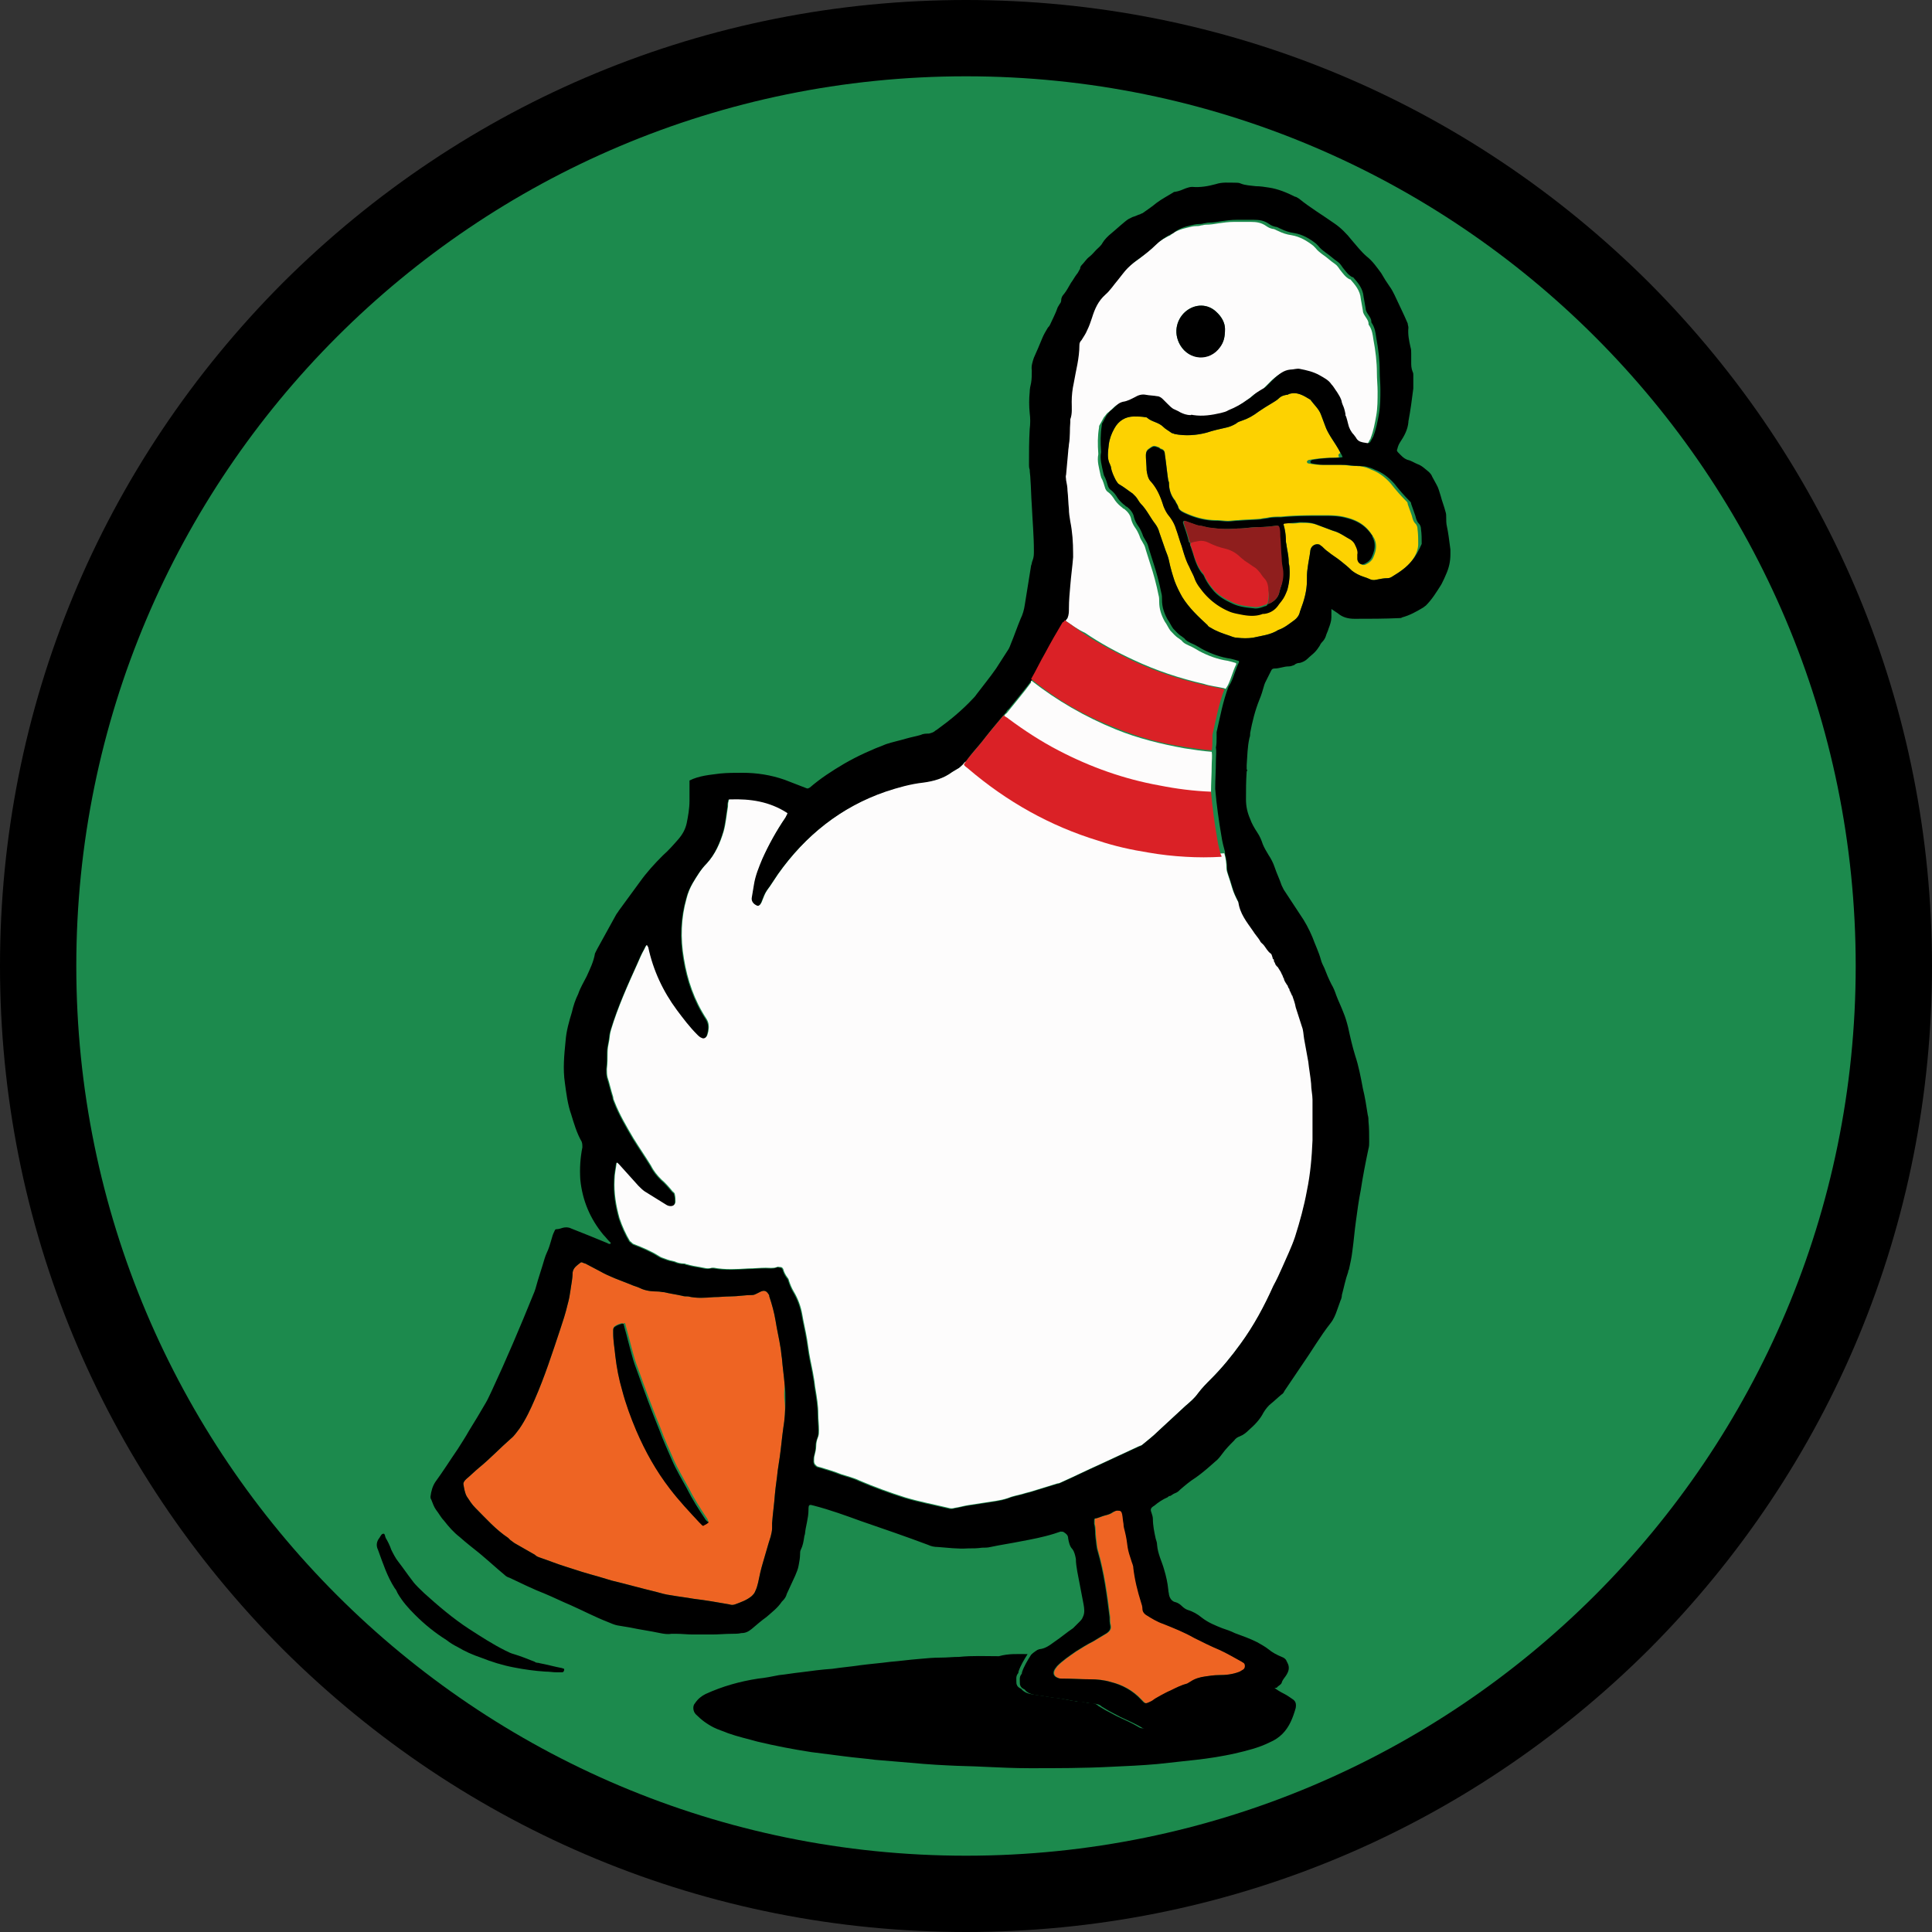
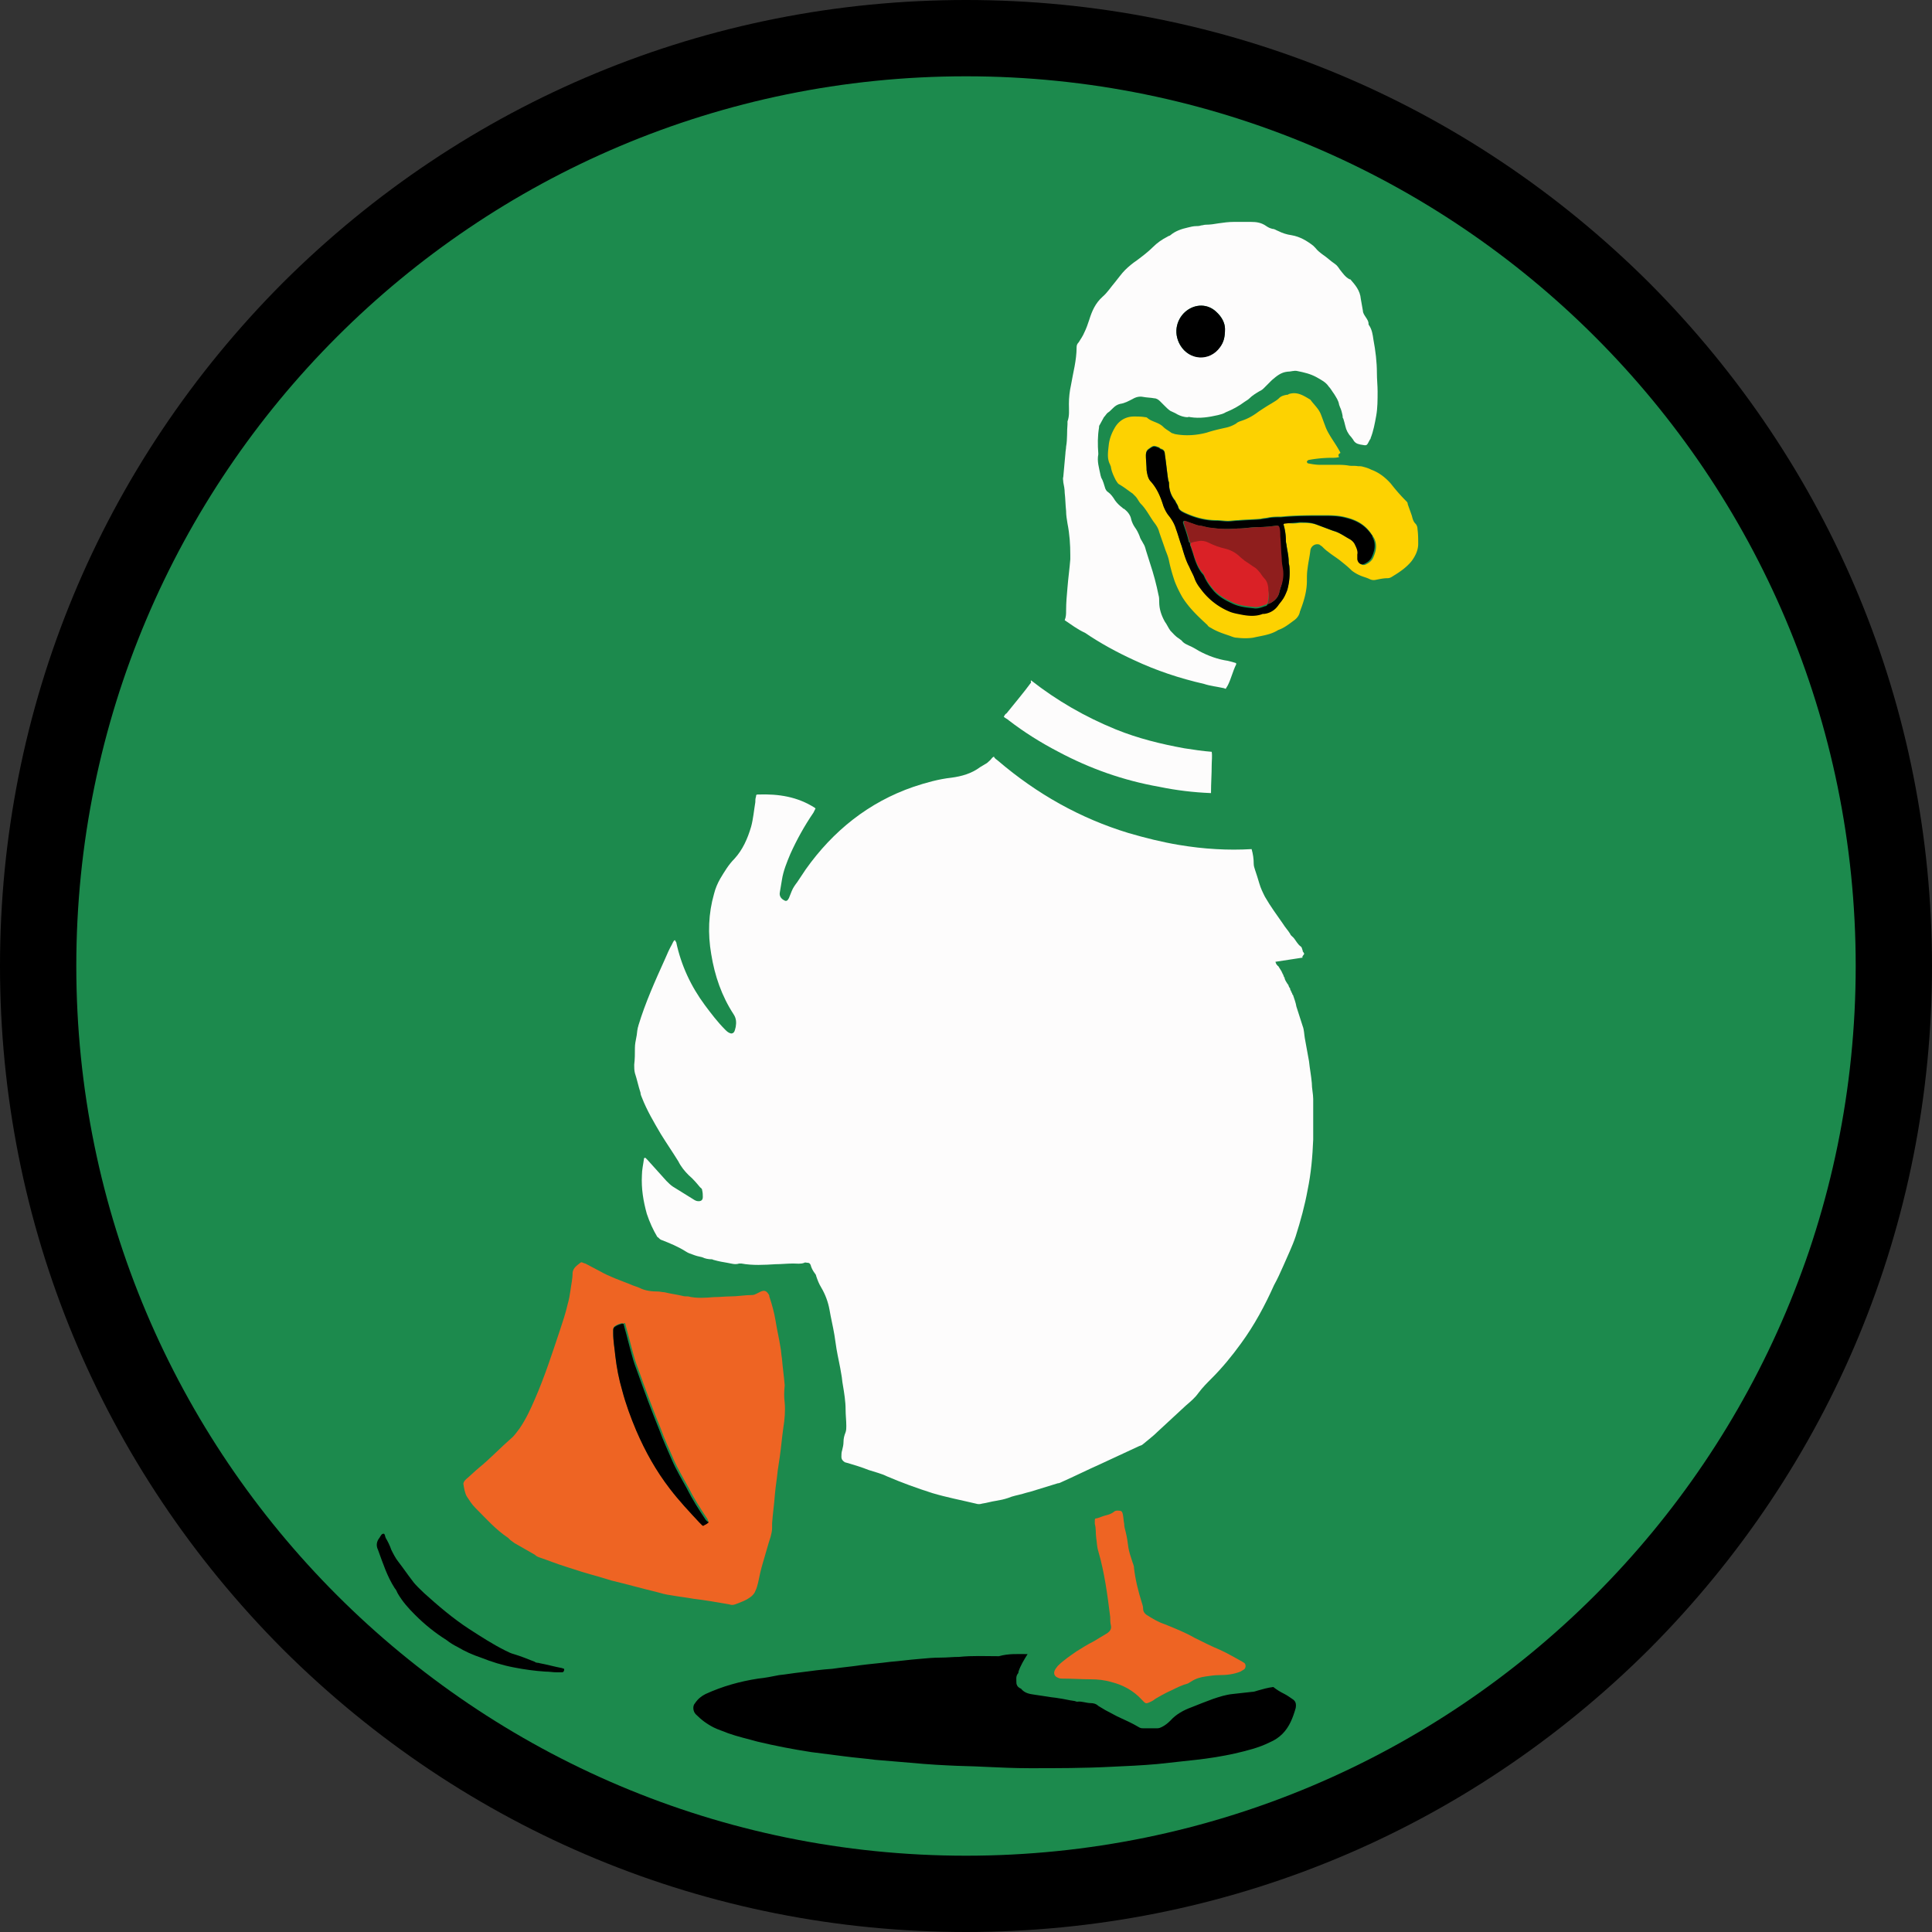
<svg xmlns="http://www.w3.org/2000/svg" data-bbox="0 0 276 276" viewBox="0 0 276 276" height="276" width="276" data-type="color">
  <rect x="0" y="0" width="276" height="276" fill="#333333" stroke="none" />
  <g>
    <path d="M265.1 138c0 70.195-56.905 127.1-127.1 127.1S10.9 208.195 10.9 138 67.805 10.9 138 10.9 265.1 67.805 265.1 138z" fill="#000000" data-color="1" />
    <path d="M138 276c-36.9 0-71.5-14.4-97.6-40.4C14.4 209.5 0 174.9 0 138s14.4-71.5 40.4-97.6C66.5 14.4 101.1 0 138 0s71.5 14.4 97.6 40.4c26 26.1 40.4 60.7 40.4 97.6s-14.4 71.5-40.4 97.6c-26.1 26-60.7 40.4-97.6 40.4zm0-254.2C73.9 21.8 21.8 73.9 21.8 138S73.9 254.2 138 254.2 254.2 202.1 254.2 138 202.1 21.8 138 21.8z" fill="#000000" data-color="1" />
    <path fill="#1c8a4d" d="M265.1 138c0 70.195-56.905 127.1-127.1 127.1S10.9 208.195 10.9 138 67.805 10.9 138 10.9 265.1 67.805 265.1 138z" data-color="2" />
    <path d="M191.3 65.3c-.4.1-.7.1-1 .1-1.1 0-2.2.1-3.3.3-.1 0-.2.1-.3.2 0 .2.1.3.2.3.5.1 1.1.2 1.6.2h2.3c.6 0 1.2 0 1.8.1.5.1.9 0 1.4.1.3 0 .5 0 .8.1.4.1.7.2 1.1.4 1.1.4 2 1.1 2.8 2 .7.9 1.4 1.7 2.2 2.5.1.1.2.2.2.4.2.6.4 1.1.6 1.7.1.4.2.8.5 1.1.2.2.3.5.3.8.1.7.1 1.4.1 2.1 0 .9-.4 1.7-.9 2.4-.7.9-1.7 1.6-2.7 2.2-.3.2-.5.3-.8.3-.5 0-1 .1-1.5.2-.4.1-.7.1-1.1-.1-.2-.1-.5-.2-.8-.3-.6-.2-1.2-.5-1.7-.9-.5-.5-1-.9-1.5-1.3-.6-.5-1.3-.9-1.9-1.4-.3-.2-.6-.5-.8-.7-.1-.1-.3-.2-.4-.3-.6-.2-1.2.2-1.3.8-.1.9-.3 1.7-.4 2.6-.1.6-.1 1.2-.1 1.8 0 1.4-.4 2.8-.9 4.1 0 .1-.1.2-.1.3-.1.5-.4.9-.8 1.2-.7.5-1.4 1.1-2.3 1.4-1.1.7-2.3.8-3.6 1.1-.7.1-1.5.1-2.3 0-.4 0-.8-.2-1.1-.3-.9-.3-1.8-.6-2.6-1.1-.2-.1-.4-.2-.5-.4-1.3-1.2-2.6-2.4-3.6-4-.4-.7-.8-1.5-1.1-2.3-.3-.9-.6-1.9-.8-2.9-.1-.5-.3-1-.5-1.5-.3-.9-.6-1.7-.9-2.6-.1-.4-.3-.8-.6-1.2-.7-.9-1.2-2-2-2.8-.3-.3-.5-.8-.8-1.1l-.4-.4c-.6-.4-1.2-.9-1.9-1.3-.2-.1-.3-.3-.5-.6-.3-.6-.6-1.2-.7-1.9 0-.1-.1-.2-.1-.3-.5-.9-.3-1.9-.2-2.9.1-.8.4-1.6.8-2.3.6-1.1 1.6-1.7 2.8-1.7.5 0 1.1 0 1.6.1.1 0 .2 0 .3.1.7.6 1.6.6 2.3 1.3.3.3.7.5 1.1.8.1.1.3.1.5.2 1.5.3 3.1.2 4.6-.2.9-.3 1.8-.5 2.7-.7.5-.1 1-.3 1.5-.6.2-.2.5-.3.8-.4.9-.3 1.6-.7 2.4-1.3.6-.4 1.2-.8 1.9-1.2.3-.2.7-.4 1-.7.3-.3.6-.4 1.1-.5.1 0 .2 0 .3-.1 1.2-.4 2.1.2 3.1.8.5.7 1.2 1.3 1.5 2.1.2.5.4 1.1.6 1.6.2.6.5 1.1.8 1.6.5.8 1 1.5 1.4 2.3-.4.2-.3.4-.2.6zm-5.6 9.4c1 0 1.7 0 2.5.3l2.4.9c.8.2 1.5.7 2.2 1.1.4.2.8.5 1 1 .2.4.4.9.3 1.3v.7c.1.6.6.9 1.1.6.4-.2.8-.5 1-1 .4-.9.6-1.9 0-2.9-.1-.1-.1-.2-.2-.3-.9-1.4-2.1-2.1-3.7-2.5-1.1-.3-2.2-.3-3.3-.3-2 0-4 0-6 .2-.6 0-1.1 0-1.7.1-.4.1-.8.1-1.2.2-1.1.1-2.1.1-3.2.2-.5 0-1 .1-1.5.1s-1.1-.1-1.6-.1c-1.6 0-3.1-.4-4.6-1.1-.4-.2-.8-.4-.9-.9-.1-.3-.3-.5-.4-.8-.6-.7-.9-1.6-.9-2.5 0-.1 0-.2-.1-.4-.2-1.3-.3-2.5-.5-3.8 0-.4-.2-.6-.5-.7-.1 0-.2-.1-.3-.2-.8-.3-.8-.3-1.5.2-.3.2-.4.5-.4.9 0 .7.1 1.4.1 2.1.1.6.2 1.2.6 1.6.9 1 1.4 2.2 1.8 3.5.2.5.4.9.7 1.3.5.6.9 1.3 1.1 2 .3.8.5 1.6.8 2.4.3 1 .6 2.1 1.1 3 .2.5.5 1 .7 1.5.2.6.5 1.1.9 1.6a9.7 9.7 0 0 0 4.2 3.3c.5.2 1.1.3 1.6.4 1 .2 2.1.3 3.1-.1h.2c.8-.1 1.5-.5 2-1.2.2-.3.4-.5.6-.8.3-.4.5-.9.7-1.4.3-1.1.4-2.2.3-3.3 0-.2-.1-.4-.1-.7 0-.8-.2-1.6-.3-2.3 0-.2-.1-.4-.1-.7 0-.7-.1-1.5-.3-2.2-.1-.2 0-.3.2-.3.8.1 1.5.1 2.1 0z" fill="#fdd201" data-color="3" />
    <path d="M112.1 200.4c.1 1.1 0 2.4-.2 3.6-.2 1.4-.3 2.7-.5 4.1-.1.7-.2 1.3-.3 2-.1 1.1-.3 2.2-.4 3.4-.1 1.4-.3 2.7-.4 4.1v.7c0 .4-.1.8-.2 1.2-.4 1.2-.7 2.4-1.1 3.7-.3 1-.5 1.9-.7 2.9-.1.4-.2.8-.4 1.2-.1.3-.3.5-.5.7-.7.6-1.6.9-2.4 1.2-.3.1-.5.1-.8 0-1.7-.3-3.4-.6-5.1-.8-1.1-.2-2.1-.3-3.2-.5-.8-.1-1.5-.3-2.2-.5-2.1-.5-4.2-1.1-6.3-1.6-.7-.2-1.3-.4-2-.6-1.5-.4-3.1-.9-4.6-1.4-1.3-.4-2.5-.9-3.7-1.3-.3-.1-.5-.2-.7-.4-.9-.5-1.9-1.1-2.8-1.6-.2-.1-.4-.3-.7-.5l-.3-.3c-1.8-1.2-3.2-2.8-4.7-4.3-.5-.5-.8-1-1.2-1.6-.3-.5-.4-1.2-.5-1.8 0-.3.2-.5.4-.7.6-.5 1.2-1.1 1.8-1.6 1.6-1.3 3-2.8 4.6-4.2.5-.4.8-.9 1.2-1.4.9-1.3 1.6-2.8 2.2-4.2 1.4-3.2 2.5-6.6 3.6-9.9.4-1.2.8-2.4 1.1-3.7.2-.7.3-1.3.4-2 .1-.8.3-1.6.3-2.5.1-.7.6-1 1.1-1.4.1-.1.2-.1.4 0s.4.1.5.2c.6.3 1.3.7 1.9 1 1.4.8 2.9 1.3 4.4 1.9.4.2.9.3 1.3.5.8.4 1.7.5 2.6.5.3 0 .6.1.9.1.8.2 1.6.3 2.5.5.3.1.6.1.9.1 1.2.3 2.5.2 3.7.1.8 0 1.6-.1 2.3-.1 1.1 0 2.1-.2 3.2-.2.2 0 .4-.1.6-.2l.6-.3c.5-.2.8-.1 1.1.4.1.1.1.2.1.3.4 1.2.7 2.3.9 3.5.2 1.3.5 2.5.7 3.8.1.5.1 1 .2 1.5.1 1.3.3 2.6.4 3.9-.1 1-.1 1.7 0 2.5zM88.9 189c-.4.1-.7.2-1 .4-.2.1-.3.3-.3.5v.5c0 1.1.2 2.1.3 3.2.2 1.7.5 3.3 1 5 .5 1.9 1.2 3.8 2 5.7 1.3 3 2.8 5.7 4.8 8.3 1.3 1.7 2.8 3.3 4.2 4.8l.4.4c.1.1.2.1.3 0 .2-.1.4-.2.5-.3.1 0 .1-.1.1-.2-.1-.1-.1-.3-.2-.4-1-1.5-1.9-2.9-2.7-4.5-.7-1.3-1.5-2.6-2.1-4-.6-1.4-1.3-2.9-1.8-4.3-1.1-2.7-2.1-5.4-3.1-8.2-.3-.8-.6-1.6-.8-2.4-.4-1.4-.7-2.7-1.1-4.1 0-.1-.1-.3-.1-.4-.3.1-.4.1-.4 0z" fill="#ee6423" data-color="4" />
    <path d="M159.7 215.8c.5 0 .6.1.7.5.1.5.1.9.2 1.4 0 .4.1.7.2 1.1.2.8.3 1.5.4 2.3.1.6.3 1.2.5 1.8.1.4.3.7.3 1.1.2 1.7.6 3.3 1.1 4.9.1.3.2.6.2.9 0 .4.2.7.5.9.8.5 1.6 1 2.5 1.3 1.5.6 3 1.2 4.4 2 1.2.6 2.4 1.2 3.6 1.7 1.1.5 2.1 1.1 3.2 1.7.1.1.2.1.3.2.2.2.2.7-.1.9-.2.1-.3.2-.5.3-1 .4-2 .5-3 .5-.7 0-1.3.1-2 .2s-1.4.3-2 .7c-.2.1-.3.2-.5.3-.8.2-1.6.6-2.4 1-.5.2-1 .5-1.4.7-.2.1-.5.3-.7.4-.2.1-.4.3-.6.4-1 .5-.9.4-1.5-.2-1.2-1.3-2.7-2.1-4.3-2.5-1-.3-2-.4-3-.4-1.3 0-2.6-.1-4-.1-.2 0-.4 0-.6-.1-.6-.2-.8-.7-.4-1.3.1-.1.2-.3.3-.4.8-.8 1.7-1.4 2.7-2.1.8-.5 1.6-1 2.4-1.4.7-.4 1.3-.8 2-1.2.4-.3.6-.6.5-1.1-.1-.4-.1-.8-.1-1.2-.4-3.2-.8-6.3-1.7-9.4-.2-.6-.2-1.3-.3-1.9-.1-.7 0-1.3-.2-2v-.4c0-.3 0-.4.3-.4.4-.1.8-.3 1.2-.4.4-.1.8-.2 1.2-.5.2-.2.4-.2.6-.2z" fill="#ee6423" data-color="4" />
-     <path d="M182.2 137.4c.1.2.1.4.3.5 0 .1 0 .1.1.1.2.3.3.5.5.8 0 .1.1.2.1.2 0 .1 0 .1.1.2 0 .1.1.2.1.3 0 .1 0 .1.1.1 0 .3.2.6.4.9 0 .1 0 .1.1.1.1.2.1.4.3.6 0 .1 0 .2.1.3 0 .1.1.2.1.2 0 .1 0 .1.1.2 0 .1 0 .2.1.2.2.6.4 1.1.5 1.7.3.9.6 1.9.9 2.8.2.5.2 1.1.3 1.7l.6 3.3c.1 1 .3 2 .4 3.1 0 .8.2 1.6.2 2.3v5.8c-.1 2.4-.3 4.8-.8 7.2-.4 2.2-1 4.4-1.7 6.6-.5 1.5-1.2 2.9-1.8 4.3-.4.9-.8 1.8-1.3 2.7-1.3 2.9-2.8 5.7-4.7 8.3-1.3 1.8-2.7 3.5-4.2 5-.7.7-1.3 1.3-1.9 2.1-.5.7-1.1 1.2-1.8 1.8-1.3 1.2-2.7 2.5-4 3.7-.7.7-1.4 1.2-2.1 1.8-.2.2-.4.2-.6.3-1.9.9-3.7 1.7-5.6 2.6-1.8.8-3.6 1.7-5.4 2.5-.2.1-.4.2-.6.2l-3.9 1.2c-.4.1-.8.2-1.1.3-.7.2-1.4.3-2.1.6-.6.2-1.1.3-1.7.4l-3.9.6c-.7.1-1.3.3-2 .4-.3.1-.6.1-.9 0-2.1-.5-4.2-.9-6.2-1.5-2.2-.7-4.4-1.5-6.5-2.4-.8-.4-1.7-.6-2.6-.9-1-.4-2-.7-3-1-.1 0-.3-.1-.4-.1-.3-.2-.5-.4-.5-.8 0-.3 0-.6.1-.9.1-.4.2-.8.2-1.2 0-.5.1-.9.3-1.4.1-.3.1-.6.1-.9 0-.8-.1-1.5-.1-2.3 0-1.2-.2-2.4-.4-3.6-.1-.5-.1-.9-.2-1.4-.2-1.3-.5-2.5-.7-3.7-.1-.6-.2-1.3-.3-2-.2-1.2-.5-2.4-.7-3.6-.2-1.1-.6-2.2-1.2-3.2-.3-.5-.5-1-.7-1.6 0-.1-.1-.3-.2-.4-.3-.4-.5-.8-.6-1.2-.1-.2-.2-.3-.4-.3s-.4-.1-.5 0c-.5.2-1.1.1-1.6.1-.8 0-1.7.1-2.5.1-1.6.1-3.3.2-4.9-.1h-.3c-.6.2-1.1 0-1.7-.1-.6-.1-1.2-.2-1.9-.4-.1 0-.2-.1-.3-.1-.5 0-1-.1-1.4-.3-.5-.1-.9-.2-1.4-.4-.3-.1-.6-.2-.9-.4-1.1-.7-2.3-1.2-3.6-1.7-.2-.1-.3-.3-.5-.4-.6-1-1.1-2.1-1.5-3.3-.5-1.8-.8-3.6-.7-5.5 0-.8.2-1.6.3-2.4 0-.1.2-.1.2-.1l.3.3 2.7 3c.3.3.6.6.9.8 1 .6 1.9 1.2 2.9 1.8.3.2.5.3.8.3.4 0 .6-.2.6-.6 0-.3 0-.6-.1-1 0-.2-.2-.3-.3-.4-.5-.6-1-1.2-1.6-1.7-.6-.6-1.1-1.2-1.5-2-.8-1.3-1.7-2.6-2.5-3.9-1-1.7-2-3.4-2.7-5.2-.1-.2-.2-.5-.2-.7-.3-.9-.5-1.9-.8-2.8-.1-.4-.1-.8-.1-1.2.1-.8.1-1.6.1-2.4 0-.5.1-1 .2-1.5.1-.4.1-.9.2-1.3 0-.1.1-.3.1-.4 1-3.3 2.4-6.4 3.8-9.5.3-.7.6-1.4 1-2.1.1-.2.2-.5.4-.6.1.1.1.2.2.3.7 3.3 2.1 6.3 4.1 9 .9 1.2 1.8 2.4 2.9 3.5.2.2.4.4.7.5.2.1.4 0 .5-.1.2-.2.2-.5.3-.8.1-.6.1-1.2-.3-1.8-1.7-2.6-2.7-5.5-3.2-8.6-.5-2.9-.4-5.8.4-8.6.2-.8.5-1.5.9-2.2.6-1 1.2-2 2-2.8 1.2-1.3 1.9-2.9 2.4-4.6.3-1.1.4-2.3.6-3.5 0-.3 0-.5.1-.8 0-.3.1-.3.3-.3 2.9-.1 5.6.3 8.1 1.9l.1.1-.3.6c-1.3 1.9-2.4 3.9-3.3 5.9-.5 1.2-1 2.4-1.2 3.7l-.3 1.8c-.1.5.2.9.6 1.1.3.2.5.1.7-.3.1-.3.3-.7.4-1 .2-.5.5-.9.8-1.3l1.2-1.8c3.9-5.5 9-9.6 15.4-11.8 1.8-.6 3.6-1.1 5.4-1.3 1.5-.2 2.9-.6 4.1-1.5.3-.2.7-.4 1-.6.2-.2.5-.4.7-.7.1-.1.2-.2.3-.2.1.3.4.4.6.6 5.5 4.7 11.7 8.2 18.6 10.3 2.4.7 4.8 1.3 7.2 1.7 1.8.3 3.5.5 5.3.6 1.7.1 3.4.1 5.1 0 .2.7.3 1.4.3 2.1 0 .3.1.6.2.9.2.6.4 1.2.6 1.9.2.7.5 1.3.8 1.9.8 1.4 1.7 2.6 2.6 3.9.3.5.7.9 1 1.4.1.3.4.4.6.7.3.4.5.8.9 1.1.2.1.2.4.3.6 0 .1 0 .2.1.2 0 .1.1.2.1.2v.1c-.3.4-.3.4-.2.5z" fill="#fdfcfc" data-color="5" />
+     <path d="M182.2 137.4c.1.2.1.4.3.5 0 .1 0 .1.1.1.2.3.3.5.5.8 0 .1.1.2.1.2 0 .1 0 .1.1.2 0 .1.1.2.1.3 0 .1 0 .1.1.1 0 .3.2.6.4.9 0 .1 0 .1.1.1.1.2.1.4.3.6 0 .1 0 .2.1.3 0 .1.1.2.1.2 0 .1 0 .1.1.2 0 .1 0 .2.1.2.2.6.4 1.1.5 1.7.3.9.6 1.9.9 2.8.2.5.2 1.1.3 1.7l.6 3.3c.1 1 .3 2 .4 3.1 0 .8.2 1.6.2 2.3v5.8c-.1 2.4-.3 4.8-.8 7.2-.4 2.2-1 4.4-1.7 6.6-.5 1.5-1.2 2.9-1.8 4.3-.4.9-.8 1.8-1.3 2.7-1.3 2.9-2.8 5.7-4.7 8.3-1.3 1.8-2.7 3.5-4.2 5-.7.7-1.3 1.3-1.9 2.1-.5.7-1.1 1.2-1.8 1.8-1.3 1.2-2.7 2.5-4 3.7-.7.7-1.4 1.2-2.1 1.8-.2.2-.4.2-.6.3-1.9.9-3.7 1.7-5.6 2.6-1.8.8-3.6 1.7-5.4 2.5-.2.1-.4.2-.6.2l-3.9 1.2c-.4.1-.8.2-1.1.3-.7.2-1.4.3-2.1.6-.6.2-1.1.3-1.7.4c-.7.1-1.3.3-2 .4-.3.1-.6.1-.9 0-2.1-.5-4.2-.9-6.2-1.5-2.2-.7-4.4-1.5-6.5-2.4-.8-.4-1.7-.6-2.6-.9-1-.4-2-.7-3-1-.1 0-.3-.1-.4-.1-.3-.2-.5-.4-.5-.8 0-.3 0-.6.1-.9.1-.4.2-.8.2-1.2 0-.5.1-.9.3-1.4.1-.3.1-.6.1-.9 0-.8-.1-1.5-.1-2.3 0-1.2-.2-2.4-.4-3.6-.1-.5-.1-.9-.2-1.4-.2-1.3-.5-2.5-.7-3.7-.1-.6-.2-1.3-.3-2-.2-1.2-.5-2.4-.7-3.6-.2-1.1-.6-2.2-1.2-3.2-.3-.5-.5-1-.7-1.6 0-.1-.1-.3-.2-.4-.3-.4-.5-.8-.6-1.2-.1-.2-.2-.3-.4-.3s-.4-.1-.5 0c-.5.2-1.1.1-1.6.1-.8 0-1.7.1-2.5.1-1.6.1-3.3.2-4.9-.1h-.3c-.6.2-1.1 0-1.7-.1-.6-.1-1.2-.2-1.9-.4-.1 0-.2-.1-.3-.1-.5 0-1-.1-1.4-.3-.5-.1-.9-.2-1.4-.4-.3-.1-.6-.2-.9-.4-1.1-.7-2.3-1.2-3.6-1.7-.2-.1-.3-.3-.5-.4-.6-1-1.1-2.1-1.5-3.3-.5-1.8-.8-3.6-.7-5.5 0-.8.2-1.6.3-2.4 0-.1.2-.1.2-.1l.3.3 2.7 3c.3.3.6.6.9.8 1 .6 1.9 1.2 2.9 1.8.3.2.5.3.8.3.4 0 .6-.2.6-.6 0-.3 0-.6-.1-1 0-.2-.2-.3-.3-.4-.5-.6-1-1.2-1.6-1.7-.6-.6-1.1-1.2-1.5-2-.8-1.3-1.7-2.6-2.5-3.9-1-1.7-2-3.4-2.7-5.2-.1-.2-.2-.5-.2-.7-.3-.9-.5-1.9-.8-2.8-.1-.4-.1-.8-.1-1.2.1-.8.1-1.6.1-2.4 0-.5.1-1 .2-1.5.1-.4.1-.9.2-1.3 0-.1.1-.3.1-.4 1-3.3 2.4-6.4 3.8-9.5.3-.7.6-1.4 1-2.1.1-.2.2-.5.4-.6.1.1.1.2.2.3.7 3.3 2.1 6.3 4.1 9 .9 1.2 1.8 2.4 2.9 3.5.2.2.4.4.7.5.2.1.4 0 .5-.1.2-.2.2-.5.3-.8.1-.6.1-1.2-.3-1.8-1.7-2.6-2.7-5.5-3.2-8.6-.5-2.9-.4-5.8.4-8.6.2-.8.5-1.5.9-2.2.6-1 1.2-2 2-2.8 1.2-1.3 1.9-2.9 2.4-4.6.3-1.1.4-2.3.6-3.5 0-.3 0-.5.1-.8 0-.3.1-.3.3-.3 2.9-.1 5.6.3 8.1 1.9l.1.1-.3.6c-1.3 1.9-2.4 3.9-3.3 5.9-.5 1.2-1 2.4-1.2 3.7l-.3 1.8c-.1.5.2.9.6 1.1.3.2.5.1.7-.3.1-.3.3-.7.4-1 .2-.5.5-.9.8-1.3l1.2-1.8c3.9-5.5 9-9.6 15.4-11.8 1.8-.6 3.6-1.1 5.4-1.3 1.5-.2 2.9-.6 4.1-1.5.3-.2.7-.4 1-.6.2-.2.5-.4.7-.7.1-.1.2-.2.3-.2.1.3.4.4.6.6 5.5 4.7 11.7 8.2 18.6 10.3 2.4.7 4.8 1.3 7.2 1.7 1.8.3 3.5.5 5.3.6 1.7.1 3.4.1 5.1 0 .2.7.3 1.4.3 2.1 0 .3.1.6.2.9.2.6.4 1.2.6 1.9.2.7.5 1.3.8 1.9.8 1.4 1.7 2.6 2.6 3.9.3.5.7.9 1 1.4.1.3.4.4.6.7.3.4.5.8.9 1.1.2.1.2.4.3.6 0 .1 0 .2.1.2 0 .1.1.2.1.2v.1c-.3.4-.3.4-.2.5z" fill="#fdfcfc" data-color="5" />
    <path d="M152.1 88.6c.2-.5.2-.9.2-1.4 0-1.1.1-2.2.2-3.3.1-1.3.3-2.7.4-4v-.6c0-1.5-.1-3-.4-4.5-.1-.6-.2-1.2-.2-1.8-.1-.9-.1-1.8-.2-2.6 0-.5-.1-1-.2-1.5 0-.3-.1-.5 0-.8l.3-3.3c0-.3.1-.7.1-1 .2-1.1.1-2.2.2-3.2v-.4c.3-.8.2-1.6.2-2.5 0-.9.1-1.8.3-2.7.3-1.8.8-3.5.8-5.4 0-.3.1-.5.3-.7.3-.5.6-.9.8-1.4.3-.6.5-1.2.7-1.8.4-1.3.9-2.4 1.9-3.3.7-.6 1.2-1.4 1.8-2.1.5-.6.9-1.2 1.4-1.7.5-.5 1.1-1 1.7-1.4.8-.6 1.6-1.2 2.3-1.9.6-.6 1.3-1.1 2.1-1.5.1-.1.3-.1.4-.2.7-.6 1.6-.9 2.5-1.1.4-.1.8-.2 1.2-.2.2 0 .4 0 .7-.1.2 0 .4-.1.7-.1.6 0 1.2-.1 1.8-.2.7-.1 1.4-.2 2.2-.2h2.4c.8 0 1.5.1 2.2.6.3.2.5.3.9.4.3 0 .5.2.8.3.6.3 1.2.5 1.9.6 1.2.2 2.2.8 3.1 1.5l.3.3c.3.4.7.7 1.1 1 .6.4 1.1.9 1.7 1.3.3.2.5.5.7.8.4.5.8 1.1 1.4 1.4h.1c.7.8 1.4 1.6 1.5 2.8.1.6.2 1.1.3 1.7 0 .3.2.6.4.9.2.3.4.6.4.9 0 .1 0 .2.1.3.4.6.5 1.3.6 2 .3 1.6.5 3.2.5 4.8 0 .9.1 1.8.1 2.6 0 1.2 0 2.4-.2 3.5s-.4 2.2-.8 3.2c0 .1 0 .1-.1.2-.5.9-.3.9-1.4.7-.5-.1-.8-.3-1-.7-.1-.1-.2-.3-.3-.4-.4-.4-.7-1-.8-1.5-.1-.4-.2-.8-.3-1.1-.1-.1-.1-.2-.1-.4-.1-.5-.2-.9-.4-1.3 0-.1-.1-.2-.1-.3-.1-.6-.4-1-.7-1.5-.3-.4-.5-.8-.8-1.1-.4-.6-1-.9-1.7-1.3-.9-.5-1.8-.7-2.8-.9-.4-.1-.9.1-1.4.1-.9.1-1.5.6-2.2 1.2l-1.2 1.2c-.2.2-.4.3-.6.4-.5.3-1 .6-1.4 1-.2.2-.4.3-.7.5-.8.6-1.7 1.1-2.7 1.5-.3.2-.7.3-1.1.4-1.3.3-2.6.5-3.9.3-.1 0-.3-.1-.4 0-.6 0-1.1-.2-1.5-.4-.3-.2-.6-.3-1-.5-.3-.2-.5-.4-.8-.7l-.7-.7c-.2-.2-.5-.4-.8-.4-.5-.1-1.1-.1-1.6-.2s-1 0-1.5.3c-.6.3-1.1.6-1.8.7-.4.1-.7.3-1 .6-.3.3-.5.5-.8.7-.2.2-.3.4-.5.6-.2.4-.4.7-.6 1.1-.1.1-.1.3-.1.4-.2 1.2-.2 2.4-.1 3.7v.1c-.2 1 .1 1.9.3 2.9 0 .1.1.3.1.4.3.5.4 1 .6 1.6.1.2.2.4.4.5.4.3.7.7 1 1.2.3.4.6.7 1 1 .1.1.2.2.3.2.5.4.9.9 1 1.5.1.4.3.8.5 1.1.3.4.5.8.7 1.3.1.4.3.6.5 1 .2.3.3.6.4 1 .2.6.4 1.3.6 1.9.5 1.5.9 3 1.2 4.5.1.3.1.7.1 1 0 1 .3 1.9.8 2.8.3.4.5.9.8 1.3.4.4.7.8 1.2 1.1.1.1.3.2.4.3.3.4.6.5 1 .7.5.2 1 .5 1.5.8 1.3.7 2.7 1.2 4.1 1.4.4.1.8.2 1.1.3.1 0 .1.1.1.2-.5 1-.7 2-1.2 3-.1.2-.2.3-.3.5-.1 0-.2-.1-.3-.1-.9-.2-1.9-.3-2.8-.6-3.5-.8-6.8-1.9-10-3.4-2.4-1.1-4.8-2.4-7-3.9-1.1-.5-2-1.2-2.9-1.8zM175 47c0-.8-.4-1.7-1.3-2.5-1.2-1.1-2.9-1.1-4.2-.1-1.3 1-2 3-.9 4.9 1.3 2.2 4.2 2.3 5.7.2.5-.6.7-1.3.7-2.5z" fill="#fdfcfc" data-color="5" />
    <path d="M147.3 97.2c3.7 2.9 7.7 5.2 12.1 7 3.2 1.3 6.5 2.1 9.8 2.7 1.3.2 2.6.4 3.9.5.1.6 0 1.3 0 1.9 0 1.3-.1 2.6-.1 4-2.5-.1-5-.4-7.4-.9-5.1-.9-9.9-2.6-14.4-5-2.5-1.3-4.9-2.8-7.1-4.5-.2-.2-.5-.3-.7-.5.1-.2.2-.4.4-.5 1.2-1.5 2.4-2.9 3.5-4.4-.1-.3 0-.3 0-.3z" fill="#fdfcfc" data-color="5" />
    <path d="M100.8 217.1c-1-1.5-1.9-2.9-2.7-4.5-.7-1.3-1.5-2.6-2.1-4-.6-1.4-1.3-2.9-1.8-4.3-1.1-2.7-2.1-5.4-3.1-8.2-.3-.8-.6-1.6-.8-2.4-.4-1.4-.7-2.7-1.1-4.1 0-.1-.1-.3-.1-.4 0-.1-.1-.1-.2-.1-.4.1-.7.2-1 .4-.2.1-.3.3-.3.5v.5c0 1.1.2 2.1.3 3.2.2 1.7.5 3.3 1 5 .5 1.9 1.2 3.8 2 5.7 1.3 3 2.8 5.7 4.8 8.3 1.3 1.7 2.8 3.3 4.2 4.8l.4.4c.1.1.2.1.3 0 .2-.1.4-.2.5-.3.1 0 .1-.1.1-.2-.2 0-.3-.2-.4-.3z" fill="#000000" data-color="1" />
    <path d="M174.3 49.6c.5-.7.7-1.4.7-2.6 0-.8-.4-1.7-1.3-2.5-1.2-1.1-2.9-1.1-4.2-.1-1.3 1-2 3-.9 4.9 1.3 2.2 4.2 2.4 5.7.3z" fill="#000000" data-color="1" />
    <path d="M196 76.5c-.9-1.4-2.1-2.1-3.7-2.5-1.1-.3-2.2-.3-3.3-.3-2 0-4 0-6 .2-.6 0-1.1 0-1.7.1-.4.1-.8.1-1.2.2-1.1.1-2.1.1-3.2.2-.5 0-1 .1-1.5.1s-1.1-.1-1.6-.1c-1.6 0-3.1-.4-4.6-1.1-.4-.2-.8-.4-.9-.9-.1-.3-.3-.5-.4-.8-.6-.7-.9-1.6-.9-2.5 0-.1 0-.2-.1-.4-.2-1.3-.3-2.5-.5-3.8 0-.4-.2-.6-.5-.7-.1 0-.2-.1-.3-.2-.8-.3-.8-.3-1.5.2-.3.2-.4.5-.4.9 0 .7.1 1.4.1 2.1.1.6.2 1.2.6 1.6.9 1 1.4 2.2 1.8 3.5.2.5.4.9.7 1.3.5.6.9 1.3 1.1 2 .3.8.5 1.6.8 2.4.3 1 .6 2.1 1.1 3 .2.5.5 1 .7 1.5.2.6.5 1.1.9 1.6a9.7 9.7 0 0 0 4.2 3.3c.5.2 1.1.3 1.6.4 1 .2 2.1.3 3.1-.1h.2c.8-.1 1.5-.5 2-1.2.2-.3.4-.5.6-.8.3-.4.5-.9.7-1.4.3-1.1.4-2.2.3-3.3 0-.2-.1-.4-.1-.7 0-.8-.2-1.6-.3-2.3 0-.2-.1-.4-.1-.7 0-.7-.1-1.5-.3-2.2-.1-.2 0-.3.2-.3.7-.1 1.4-.1 1.9-.2 1 0 1.7 0 2.5.3l2.4.9c.8.2 1.5.7 2.2 1.1.4.2.8.5 1 1 .2.4.4.9.3 1.3v.7c.1.6.6.9 1.1.6.4-.2.8-.5 1-1 .4-.9.6-1.9 0-2.9.1.1.1 0 0-.1zm-13 7.3c-.1.2-.1.4-.2.6-.1.8-.6 1.4-1.4 1.8-.1 0-.2.1-.3.1-.1.2-.2.3-.4.3-.5.2-1.1.4-1.6.3-1-.1-2.1-.2-3.1-.7-1.1-.5-2.1-1.1-2.8-2-.5-.6-.9-1.2-1.2-1.9-.1-.2-.2-.3-.3-.4-.7-.9-1-1.9-1.3-2.9l-.3-.9c-.1-.2-.1-.3-.1-.5-.1-.1-.2-.2-.2-.3-.2-.9-.5-1.7-.8-2.6v-.1c0-.1.1-.2.2-.2.6.2 1.1.4 1.7.6.3.1.7.1 1 .2.4.1.8.2 1.1.2 1.3.2 2.5.2 3.8.1h.1c.9 0 1.8-.2 2.8-.2.9 0 1.8-.1 2.6-.2.3 0 .3 0 .4.3.1.4.1.8.1 1.2.1 1 .1 2.1.2 3.1 0 .6.1 1.2.2 1.7.1.8 0 1.6-.2 2.4z" fill="#000000" data-color="1" />
-     <path d="M206.7 75.2c-.1-.4-.1-.9-.1-1.3 0-.3 0-.5-.1-.8-.2-.8-.5-1.5-.7-2.3-.2-.6-.3-1.1-.6-1.6-.2-.4-.4-.7-.6-1.1-.1-.3-.3-.5-.5-.7-.5-.4-1-.9-1.6-1.1-.5-.2-.9-.5-1.4-.6-.6-.2-1-.7-1.4-1.1-.1-.1-.2-.3-.1-.4.1-.4.2-.7.4-1 .6-.9 1.1-1.8 1.2-2.9v-.1c.3-1.6.5-3.1.7-4.7v-1.9c0-.2 0-.3-.1-.5-.2-.5-.2-.9-.2-1.4v-1.2c0-.3 0-.6-.1-.9-.2-.9-.4-1.8-.3-2.8 0-.2-.1-.4-.1-.6-.6-1.4-1.3-2.8-1.9-4.1-.2-.4-.4-.8-.7-1.2l-.6-.9c-.2-.3-.4-.7-.6-1-.6-.8-1.2-1.7-2.1-2.4-.8-.7-1.4-1.5-2.1-2.3-.7-.9-1.6-1.8-2.5-2.4-1.7-1.2-3.4-2.2-5-3.5-.2-.1-.4-.3-.6-.3-1.2-.6-2.4-1.1-3.7-1.3-.6-.1-1.3-.2-1.9-.2-.7-.1-1.5-.1-2.2-.4-.2-.1-.5-.1-.8-.1-.9 0-1.8-.1-2.7.2-1.1.3-2.2.5-3.4.4-.3 0-.6.1-.9.2-.5.2-.9.4-1.5.5-.1 0-.2 0-.3.1-.8.5-1.6.9-2.4 1.5-.6.5-1.2.9-1.9 1.4-.1.1-.3.1-.4.2-.4.1-.7.3-1.1.4l-.6.3c-.5.3-1.9 1.6-2.4 2-.5.4-1 .9-1.3 1.4-.2.4-.6.7-.9 1-.3.3-.6.7-1 1-.4.3-.7.8-1.1 1.2-.1.1-.2.3-.2.5-.2.3-.3.6-.5.8-.3.4-.5.8-.8 1.2-.3.5-.6 1.1-1 1.6-.2.2-.4.5-.4.9 0 .2-.1.4-.2.5-.1.2-.2.3-.3.5-.3.9-.7 1.6-1.1 2.5-.1.2-.2.3-.3.4-.3.5-.6 1-.8 1.5-.4 1-.8 1.9-1.2 2.8-.2.6-.4 1.2-.3 1.8 0 .6 0 1.2-.1 1.8-.1.4-.2.9-.2 1.3-.1 1-.1 2 0 3 .1.8.1 1.5 0 2.3-.1 1.7-.1 3.4-.1 5.1 0 .2 0 .4.1.7 0 .4.1.9.1 1.3.1 1.3.1 2.5.2 3.8.1 2.2.3 4.3.3 6.5 0 .5 0 .9-.2 1.4-.1.2-.1.5-.2.7-.3 1.9-.6 3.7-.9 5.6-.1.7-.3 1.4-.6 2-.5 1.2-.9 2.4-1.4 3.6-.1.3-.2.5-.3.7-.6.9-1.2 1.9-1.8 2.8-.9 1.3-1.9 2.5-2.8 3.7-.2.3-.4.5-.6.7-1.5 1.6-3.2 3-5 4.3-.1.1-.2.1-.3.2-.2.2-.5.3-.9.4-.4 0-.8 0-1.2.2-.7.2-1.3.3-2 .5-1 .3-2 .5-2.9.8-2.1.8-4.1 1.7-6 2.8-1.7 1-3.4 2.1-4.9 3.4-.2.1-.3.2-.5.1-1-.4-2.1-.8-3.1-1.2-2-.7-4-1-6-1-1.1 0-2.2 0-3.2.1-1.5.2-3 .3-4.4 1v2.9c0 1.1-.2 2.2-.4 3.2-.2.9-.6 1.6-1.2 2.3-.7.8-1.4 1.6-2.2 2.3-1.2 1.2-2.3 2.4-3.3 3.8s-2 2.7-3 4.1c-.1.2-.3.4-.4.6-.9 1.6-1.8 3.3-2.7 4.9l-.3.6c-.2 1.2-.7 2.2-1.2 3.3-.4.8-.9 1.6-1.2 2.5-.4.8-.7 1.7-.9 2.6-.4 1.3-.8 2.7-.9 4.1-.2 2-.4 4-.1 6 .2 1.5.4 3.1.9 4.5.4 1.3.8 2.7 1.5 3.9.1.3.1.5.1.8-.3 1.5-.4 3-.3 4.6.3 3 1.4 5.6 3.3 7.9.3.3.6.7.9 1 .1.1.2.1.1.3-.2 0-.3 0-.4-.1-1.7-.7-3.4-1.4-5.2-2.1-.4-.2-.8-.2-1.2-.1-.3.1-.6.2-.9.2-.2 0-.2.1-.3.3-.2.4-.3.7-.4 1.1-.2.7-.4 1.4-.7 2-.1.2-.2.5-.3.8-.4 1.4-.9 2.8-1.3 4.3-.1.3-.2.6-.3.8-1.9 4.7-3.9 9.4-6 13.9-.3.6-.5 1.1-.8 1.6-.8 1.4-1.6 2.7-2.4 4-.5.9-1.1 1.8-1.6 2.6-1.1 1.6-2.1 3.2-3.2 4.7-.4.6-.6 1.3-.7 2.1 0 .1 0 .3.1.4.2.5.4 1.1.7 1.5.4.5.7 1.1 1.1 1.5.7.9 1.4 1.7 2.3 2.4.9.8 1.8 1.5 2.8 2.3 1.2 1 2.4 2.1 3.6 3.1.2.2.4.3.7.4 1.7.8 3.3 1.6 5.1 2.3 1.2.5 2.4 1.1 3.6 1.6 1.8.8 3.5 1.7 5.3 2.4.5.2.9.4 1.4.5l1.8.3c1.4.3 2.9.5 4.3.8.5.1 1.1.2 1.6.1h.7c.8 0 1.6.1 2.4.1h2.7c1 0 1.9-.1 2.9-.1.4 0 .9 0 1.3-.1.6 0 1-.2 1.5-.6.7-.6 1.4-1.2 2.1-1.7.8-.7 1.6-1.3 2.2-2.2l.1-.1c.3-.3.5-.6.6-1 .4-.9.8-1.7 1.2-2.6.2-.5.4-.9.5-1.5.1-.5.2-1.1.2-1.6 0-.2 0-.4.1-.6.3-.6.4-1.2.5-1.9 0-.1.1-.3.1-.4.1-1.1.5-2.2.5-3.4 0-.8.1-.8.8-.6 2.3.6 4.5 1.4 6.7 2.2 3.2 1.1 6.4 2.2 9.6 3.4.4.2.9.3 1.4.3 1.4.1 2.8.3 4.3.2.7 0 1.3 0 2-.1.4 0 .8 0 1.2-.1 1.4-.3 2.8-.5 4.3-.8 1.6-.3 3.2-.6 4.8-1.1l.9-.3c.2 0 .4 0 .5.1.3.2.6.4.6.9.1.5.2 1.1.6 1.5.3.4.4.9.5 1.4 0 .6.1 1.2.2 1.8.3 1.6.6 3.1.9 4.7.1.6.2 1.2-.1 1.8-.1.3-.3.5-.5.7l-.3.3-.6.6c-.9.6-1.7 1.3-2.6 1.9-.7.5-1.3 1-2.2 1.1-.1 0-.2.1-.3.1-.3.2-.6.4-.9.7-.5.8-1 1.6-1.3 2.5 0 .1 0 .2-.1.3-.3.4-.2.8-.2 1.3 0 .3.2.6.4.7.1.1.3.1.4.3.5.5 1.1.6 1.8.7.7.1 1.3.2 2 .3.5.1.9.1 1.4.2.8.1 1.5.3 2.3.4.1 0 .2.1.4.1.6-.1 1.3.2 1.9.2.4 0 .8.1 1.1.4.3.2.7.4 1 .6.6.3 1.1.6 1.7.9 1.1.5 2.2 1 3.2 1.6.2.1.4.1.6.1h1.9c.3 0 .5-.1.7-.2.4-.2.8-.5 1.2-.9.8-.9 1.9-1.5 3-1.9 1-.4 2-.8 3.1-1.2.9-.3 1.8-.6 2.8-.7l2.7-.3c.3 0 .6-.1.9-.2.7-.2 1.4-.4 2.2-.5.2-.3.6-.4.7-.7.1-.4.4-.7.6-1 .4-.6.6-1.2.2-1.9 0-.1-.1-.1-.1-.2-.1-.3-.4-.5-.7-.6-.7-.3-1.3-.6-1.9-1.1-.5-.4-1.1-.7-1.6-1-1-.5-2.1-.9-3.2-1.3-.6-.3-1.2-.5-1.8-.7-1-.4-2-.8-2.9-1.5-.6-.5-1.3-.9-2-1.1-.3-.1-.6-.3-.9-.6-.2-.2-.5-.4-.8-.5-.6-.1-.9-.6-1-1.1 0-.2-.1-.4-.1-.7-.1-1-.3-1.9-.6-2.9-.3-1.1-.9-2.2-1-3.5 0-.3-.1-.6-.2-.9-.2-.9-.4-1.9-.4-2.8 0-.3-.1-.6-.2-.9-.2-.5-.1-.7.4-1 .6-.5 1.2-.9 1.9-1.2.1-.1.2-.2.4-.2.2-.1.4-.3.7-.4.3-.1.5-.3.7-.5.7-.6 1.4-1.2 2.2-1.7 1-.7 1.9-1.5 2.8-2.3.4-.3.7-.7 1-1.1.5-.7 1.1-1.3 1.7-1.9.2-.3.5-.5.8-.6.5-.2.9-.5 1.3-.9.8-.7 1.6-1.5 2.1-2.5.3-.5.7-1 1.1-1.3.5-.4 1-.9 1.5-1.3.2-.1.3-.3.4-.5.8-1.2 1.7-2.5 2.5-3.7 1.4-2 2.6-4.1 4.1-6 .4-.5.7-1.2.9-1.8.2-.5.3-.9.5-1.4.1-.2.2-.5.2-.8.3-1.1.5-2.2.9-3.3 0-.1 0-.2.1-.3.2-.9.4-1.8.5-2.7.2-1.4.3-2.8.5-4.2.2-1.5.4-3 .7-4.5.3-2 .7-4 1.1-5.9.1-.3.1-.7.1-1 0-1 0-2-.1-2.9 0-.3 0-.6-.1-.9-.2-1.3-.4-2.6-.7-3.8-.3-1.6-.6-3.2-1.1-4.7-.4-1.3-.7-2.6-1-4-.2-.8-.4-1.5-.7-2.2-.3-.8-.7-1.6-1-2.4-.2-.6-.4-1.1-.7-1.6-.4-.8-.7-1.5-1-2.3-.2-.4-.4-.8-.5-1.2-.3-1.1-.8-2.1-1.2-3.2-.5-1.2-1.1-2.3-1.8-3.3-.8-1.2-1.5-2.3-2.3-3.5l-.3-.6c-.3-.9-.7-1.7-1-2.6-.2-.6-.5-1.2-.9-1.8-.3-.5-.6-1-.8-1.5-.2-.6-.4-1.1-.8-1.7-.4-.6-.8-1.3-1-1.9-.4-.9-.6-1.8-.6-2.8 0-1.3 0-2.6.1-4 .1-.1.1-.2 0-.3v-.6c.1-1.3.1-2.6.4-3.9.1-.2.1-.5.1-.7.3-1.6.7-3.2 1.3-4.7.3-.7.5-1.4.7-2.1 0-.1.1-.2.1-.3l.9-1.8c.1-.2.2-.3.5-.3.7 0 1.3-.3 2-.3.3 0 .5-.1.8-.2.2-.2.5-.3.8-.3.4-.1.8-.3 1.1-.6.3-.3.7-.6 1-.9.3-.3.5-.6.7-.9.1-.2.2-.4.4-.6.2-.2.4-.5.5-.8.1-.4.3-.7.4-1.1.2-.5.4-1.1.4-1.6V87l.9.6c.7.6 1.5.8 2.4.8 2.1 0 4.3 0 6.4-.1.1 0 .3 0 .4-.1 1.1-.3 2-.8 3-1.4.1-.1.3-.2.4-.3.9-.9 1.5-1.9 2.2-3 0-.1.1-.1.1-.2.2-.4.4-.8.6-1.3.4-.9.6-1.8.6-2.8v-.7c-.2-1.5-.3-2.4-.5-3.3zM111.9 204c-.2 1.4-.3 2.7-.5 4.1-.1.7-.2 1.3-.3 2-.1 1.1-.3 2.2-.4 3.4-.1 1.4-.3 2.7-.4 4.1v.7c0 .4-.1.8-.2 1.2-.4 1.2-.7 2.4-1.1 3.7-.3 1-.5 1.9-.7 2.9-.1.4-.2.8-.4 1.2-.1.3-.3.5-.5.7-.7.6-1.6.9-2.4 1.2-.3.1-.5.1-.8 0-1.7-.3-3.4-.6-5.1-.8-1.1-.2-2.1-.3-3.2-.5-.8-.1-1.5-.3-2.2-.5-2.1-.5-4.2-1.1-6.3-1.6-.7-.2-1.3-.4-2-.6-1.5-.4-3.1-.9-4.6-1.4-1.3-.4-2.5-.9-3.7-1.3-.3-.1-.5-.2-.7-.4-.9-.5-1.9-1.1-2.8-1.6-.2-.1-.4-.3-.7-.5l-.3-.3c-1.8-1.2-3.2-2.8-4.7-4.3-.5-.5-.8-1-1.2-1.6-.3-.5-.4-1.2-.5-1.8 0-.3.2-.5.4-.7.6-.5 1.2-1.1 1.8-1.6 1.6-1.3 3-2.8 4.6-4.2.5-.4.8-.9 1.2-1.4.9-1.3 1.6-2.8 2.2-4.2 1.4-3.2 2.5-6.6 3.6-9.9.4-1.2.8-2.4 1.1-3.7.2-.7.3-1.3.4-2 .1-.8.3-1.6.3-2.5.1-.7.6-1 1.1-1.4.1-.1.2-.1.4 0s.4.1.5.2c.6.3 1.3.7 1.9 1 1.4.8 2.9 1.3 4.4 1.9.4.2.9.3 1.3.5.8.4 1.7.5 2.6.5.3 0 .6.1.9.1.8.2 1.6.3 2.5.5.3.1.6.1.9.1 1.2.3 2.5.2 3.7.1.8 0 1.6-.1 2.3-.1 1.1 0 2.1-.2 3.2-.2.2 0 .4-.1.6-.2l.6-.3c.5-.2.8-.1 1.1.4.1.1.1.2.1.3.4 1.2.7 2.3.9 3.5.2 1.3.5 2.5.7 3.8.1.5.1 1 .2 1.5.1 1.3.3 2.6.4 3.9.1.7.1 1.4.1 2.2 0 1.4-.1 2.7-.3 3.9zm54.3 28c1.5.6 3 1.2 4.4 2 1.2.6 2.4 1.2 3.6 1.7 1.1.5 2.1 1.1 3.2 1.7.1.1.2.1.3.2.2.2.2.7-.1.9-.2.1-.3.2-.5.3-1 .4-2 .5-3 .5-.7 0-1.3.1-2 .2s-1.4.3-2 .7c-.2.1-.3.2-.5.3-.8.2-1.6.6-2.4 1-.5.2-1 .5-1.4.7-.2.1-.5.3-.7.4-.2.1-.4.3-.6.4-1 .5-.9.4-1.5-.2-1.2-1.3-2.7-2.1-4.3-2.5-1-.3-2-.4-3-.4-1.3 0-2.6-.1-4-.1-.2 0-.4 0-.6-.1-.6-.2-.8-.7-.4-1.3.1-.1.2-.3.3-.4.8-.8 1.7-1.4 2.7-2.1.8-.5 1.6-1 2.4-1.4.7-.4 1.3-.8 2-1.2.4-.3.6-.6.5-1.1-.1-.4-.1-.8-.1-1.2-.4-3.2-.8-6.3-1.7-9.4-.2-.6-.2-1.3-.3-1.9-.1-.7 0-1.3-.2-2v-.4c0-.3 0-.4.3-.4.4-.1.8-.3 1.2-.4.4-.1.8-.2 1.2-.5.2-.1.5-.2.6-.2.5 0 .6.1.7.5.1.5.1.9.2 1.4 0 .4.1.7.2 1.1.2.8.3 1.5.4 2.3.1.6.3 1.2.5 1.8.1.4.3.7.3 1.1.2 1.7.6 3.3 1.1 4.9.1.3.2.6.2.9 0 .4.2.7.5.9.8.5 1.6 1 2.5 1.3zm12.8-99c.3.5.7.9 1 1.4.1.3.4.4.6.7.3.4.5.8.9 1.1.2.1.2.4.3.6 0 .1 0 .2.1.2 0 .1.1.2.1.2 0-.1 0-.1-.1-.2.1 0 .1.1.1.2v.1c0 .1 0 .1.1.2.1.2.1.4.3.5 0 .1 0 .1.1.1.2.3.3.5.5.8 0 .1.1.2.1.2 0 .1 0 .1.1.2 0 .1.1.2.1.3 0 .1 0 .1.1.1 0 .3.2.6.4.9 0 .1 0 .1.1.1h.3-.3c.1.2.1.4.3.6 0 .1 0 .2.1.3 0 .1.1.2.1.2 0 .1 0 .1.1.2 0 .1 0 .2.1.2.2.6.4 1.1.5 1.7.3.9.6 1.9.9 2.8.2.5.2 1.1.3 1.7l.6 3.3c.1 1 .3 2 .4 3.1 0 .8.2 1.6.2 2.3v5.8c-.1 2.4-.3 4.8-.8 7.2-.4 2.2-1 4.4-1.7 6.6-.5 1.5-1.2 2.9-1.8 4.3-.4.9-.8 1.8-1.3 2.7-1.3 2.9-2.8 5.7-4.7 8.3-1.3 1.8-2.7 3.5-4.2 5-.7.7-1.3 1.3-1.9 2.1-.5.7-1.1 1.2-1.8 1.8-1.3 1.2-2.7 2.5-4 3.7-.7.7-1.4 1.2-2.1 1.8-.2.2-.4.2-.6.3-1.9.9-3.7 1.7-5.6 2.6-1.8.8-3.6 1.7-5.4 2.5-.2.1-.4.2-.6.2l-3.9 1.2c-.4.1-.8.2-1.1.3-.7.2-1.4.3-2.1.6-.6.2-1.1.3-1.7.4l-3.9.6c-.7.1-1.3.3-2 .4-.3.1-.6.1-.9 0-2.1-.5-4.2-.9-6.2-1.5-2.2-.7-4.4-1.5-6.5-2.4-.8-.4-1.7-.6-2.6-.9-1-.4-2-.7-3-1-.1 0-.3-.1-.4-.1-.3-.2-.5-.4-.5-.8 0-.3 0-.6.1-.9.1-.4.2-.8.2-1.2 0-.5.1-.9.3-1.4.1-.3.1-.6.1-.9 0-.8-.1-1.5-.1-2.3 0-1.2-.2-2.4-.4-3.6-.1-.5-.1-.9-.2-1.4-.2-1.3-.5-2.5-.7-3.7-.1-.6-.2-1.3-.3-2-.2-1.2-.5-2.4-.7-3.6-.2-1.1-.6-2.2-1.2-3.2-.3-.5-.5-1-.7-1.6 0-.1-.1-.3-.2-.4-.3-.4-.5-.8-.6-1.2-.1-.2-.2-.3-.4-.3s-.4-.1-.5 0c-.5.2-1.1.1-1.6.1-.8 0-1.7.1-2.5.1-1.6.1-3.3.2-4.9-.1h-.3c-.6.2-1.1 0-1.7-.1-.6-.1-1.2-.2-1.9-.4-.1 0-.2-.1-.3-.1-.5 0-1-.1-1.4-.3-.5-.1-.9-.2-1.4-.4-.3-.1-.6-.2-.9-.4-1.1-.7-2.3-1.2-3.6-1.7-.2-.1-.3-.3-.5-.4-.6-1-1.1-2.1-1.5-3.3-.5-1.8-.8-3.6-.7-5.5 0-.8.2-1.6.3-2.4 0-.1.2-.1.2-.1l.3.3 2.7 3c.3.3.6.6.9.8 1 .6 1.9 1.2 2.9 1.8.3.2.5.3.8.3.4 0 .6-.2.6-.6 0-.3 0-.6-.1-1 0-.2-.2-.3-.3-.4-.5-.6-1-1.2-1.6-1.7-.6-.6-1.1-1.2-1.5-2-.8-1.3-1.7-2.6-2.5-3.9-1-1.7-2-3.4-2.7-5.2-.1-.2-.2-.5-.2-.7-.3-.9-.5-1.9-.8-2.8-.1-.4-.1-.8-.1-1.2.1-.8.1-1.6.1-2.4 0-.5.1-1 .2-1.5.1-.4.1-.9.2-1.3 0-.1.1-.3.1-.4 1-3.3 2.4-6.4 3.8-9.5.3-.7.6-1.4 1-2.1.1-.2.2-.5.4-.6.1.1.1.2.2.3.7 3.3 2.1 6.3 4.1 9 .9 1.2 1.8 2.4 2.9 3.5.2.2.4.4.7.5.2.1.4 0 .5-.1.2-.2.2-.5.3-.8.1-.6.1-1.2-.3-1.8-1.7-2.6-2.7-5.5-3.2-8.6-.5-2.9-.4-5.8.4-8.6.2-.8.5-1.5.9-2.2.6-1 1.2-2 2-2.8 1.2-1.3 1.9-2.9 2.4-4.6.3-1.1.4-2.3.6-3.5 0-.3 0-.5.1-.8 0-.3.1-.3.3-.3 2.9-.1 5.6.3 8.1 1.9l.1.1-.3.6c-1.3 1.9-2.4 3.9-3.3 5.9-.5 1.2-1 2.4-1.2 3.7l-.3 1.8c-.1.5.2.9.6 1.1.3.2.5.1.7-.3.1-.3.3-.7.4-1 .2-.5.5-.9.8-1.3l1.2-1.8c3.9-5.5 9-9.6 15.4-11.8 1.8-.6 3.6-1.1 5.4-1.3 1.5-.2 2.9-.6 4.1-1.5.3-.2.7-.4 1-.6.2-.2.5-.4.7-.7.1-.1.2-.2.3-.2.7-1.1 1.6-2 2.4-3 1-1.3 2-2.5 3.1-3.8l.2-.2c.1-.2.2-.4.4-.5 1.2-1.5 2.4-2.9 3.5-4.4l.1-.1c.7-1.2 1.3-2.5 2-3.7.8-1.5 1.6-2.9 2.5-4.4.1-.1.2-.3.3-.4.2-.5.2-.9.2-1.4 0-1.1.1-2.2.2-3.3.1-1.3.3-2.7.4-4V79c0-1.5-.1-3-.4-4.5-.1-.6-.2-1.2-.2-1.8-.1-.9-.1-1.8-.2-2.6 0-.5-.1-1-.2-1.5 0-.3-.1-.5 0-.8l.3-3.3c0-.3.1-.7.1-1 .2-1.1.1-2.2.2-3.2v-.4c.3-.8.2-1.6.2-2.5 0-.9.1-1.8.3-2.7.3-1.8.8-3.5.8-5.4 0-.3.1-.5.3-.7.3-.5.6-.9.8-1.4.3-.6.5-1.2.7-1.8.4-1.3.9-2.4 1.9-3.3.7-.6 1.2-1.4 1.8-2.1.5-.6.9-1.2 1.4-1.7.5-.5 1.1-1 1.7-1.4.8-.6 1.6-1.2 2.3-1.9.6-.6 1.3-1.1 2.1-1.5.1-.1.3-.1.4-.2.7-.6 1.6-.9 2.5-1.1.4-.1.8-.2 1.2-.2.2 0 .4 0 .7-.1.2 0 .4-.1.7-.1.6 0 1.2-.1 1.8-.2.7-.1 1.4-.2 2.2-.2h2.4c.8 0 1.5.1 2.2.6.3.2.5.3.9.4.3 0 .5.2.8.3.6.3 1.2.5 1.9.6 1.2.2 2.2.8 3.1 1.5l.3.3c.3.4.7.7 1.1 1 .6.4 1.1.9 1.7 1.3.3.2.5.5.7.8.4.5.8 1.1 1.4 1.4h.1c.7.8 1.4 1.6 1.5 2.8.1.6.2 1.1.3 1.7 0 .3.2.6.4.9.2.3.4.6.4.9 0 .1 0 .2.1.3.4.6.5 1.3.6 2 .3 1.6.5 3.2.5 4.8 0 .9.1 1.8.1 2.6 0 1.2 0 2.4-.2 3.5s-.4 2.2-.8 3.2c0 .1 0 .1-.1.2-.5.9-.3.9-1.4.7-.5-.1-.8-.3-1-.7-.1-.1-.2-.3-.3-.4-.4-.4-.7-1-.8-1.5-.1-.4-.2-.8-.3-1.1-.1-.1-.1-.2-.1-.4-.1-.5-.2-.9-.4-1.3 0-.1-.1-.2-.1-.3-.1-.6-.4-1-.7-1.5-.3-.4-.5-.8-.8-1.1-.4-.6-1-.9-1.7-1.3-.9-.5-1.8-.7-2.8-.9-.4-.1-.9.1-1.4.1-.9.1-1.5.6-2.2 1.2l-1.2 1.2c-.2.2-.4.3-.6.4-.5.3-1 .6-1.4 1-.2.2-.4.3-.7.5-.8.6-1.7 1.1-2.7 1.5-.3.2-.7.3-1.1.4-1.3.3-2.6.5-3.9.3-.1 0-.3-.1-.4 0-.6 0-1.1-.2-1.5-.4-.3-.2-.6-.3-1-.5-.3-.2-.5-.4-.8-.7l-.7-.7c-.2-.2-.5-.4-.8-.4-.5-.1-1.1-.1-1.6-.2s-1 0-1.5.3c-.6.3-1.1.6-1.8.7-.4.1-.7.3-1 .6-.3.3-.5.5-.8.7-.2.2-.3.4-.5.6-.2.4-.4.7-.6 1.1-.1.1-.1.3-.1.4-.2 1.2-.2 2.4-.1 3.7v.1c-.2 1 .1 1.9.3 2.9 0 .1.1.3.1.4.3.5.4 1 .6 1.6.1.2.2.4.4.5.4.3.7.7 1 1.2.3.4.6.7 1 1 .1.1.2.2.3.2.5.4.9.9 1 1.5.1.4.3.8.5 1.1.3.4.5.8.7 1.3.1.4.3.6.5 1 .2.3.3.6.4 1 .2.6.4 1.3.6 1.9.5 1.5.9 3 1.2 4.5.1.3.1.7.1 1 0 1 .3 1.9.8 2.8.3.4.5.9.8 1.3.4.4.7.8 1.2 1.1.1.1.3.2.4.3.3.4.6.5 1 .7.5.2 1 .5 1.5.8 1.3.7 2.7 1.2 4.1 1.4.4.1.8.2 1.1.3.1 0 .1.1.1.2-.5 1-.7 2-1.2 3-.1.2-.2.3-.3.5-.8 2.1-1.2 4.3-1.7 6.5v.7c0 .5 0 1-.1 1.5.1.6 0 1.3 0 1.9 0 1.3-.1 2.6-.1 4 .2 2.3.5 4.5.9 6.8.1.7.3 1.5.5 2.2v.3c.2.7.3 1.4.3 2.1 0 .3.1.6.2.9.2.6.4 1.2.6 1.9.2.7.5 1.3.8 1.9.2 1.7 1.2 2.9 2.1 4.2zm22.7-52.9c-.7.9-1.7 1.6-2.7 2.2-.3.2-.5.3-.8.3-.5 0-1 .1-1.5.2-.4.1-.7.1-1.1-.1-.2-.1-.5-.2-.8-.3-.6-.2-1.2-.5-1.7-.9-.5-.5-1-.9-1.5-1.3-.6-.5-1.3-.9-1.9-1.4-.3-.2-.6-.5-.8-.7-.1-.1-.3-.2-.4-.3-.6-.2-1.2.2-1.3.8-.1.9-.3 1.7-.4 2.6-.1.6-.1 1.2-.1 1.8 0 1.4-.4 2.8-.9 4.1 0 .1-.1.2-.1.3-.1.5-.4.9-.8 1.2-.7.5-1.4 1.1-2.3 1.4-1.1.7-2.3.8-3.6 1.1-.7.1-1.5.1-2.3 0-.4 0-.8-.2-1.1-.3-.9-.3-1.8-.6-2.6-1.1-.2-.1-.4-.2-.5-.4-1.3-1.2-2.6-2.4-3.6-4-.4-.7-.8-1.5-1.1-2.3-.3-.9-.6-1.9-.8-2.9-.1-.5-.3-1-.5-1.5-.3-.9-.6-1.7-.9-2.6-.1-.4-.3-.8-.6-1.2-.7-.9-1.2-2-2-2.8-.3-.3-.5-.8-.8-1.1l-.4-.4c-.6-.4-1.2-.9-1.9-1.3-.2-.1-.3-.3-.5-.6-.3-.6-.6-1.2-.7-1.9 0-.1-.1-.2-.1-.3-.5-.9-.3-1.9-.2-2.9.1-.8.4-1.6.8-2.3.6-1.1 1.6-1.7 2.8-1.7.5 0 1.1 0 1.6.1.1 0 .2 0 .3.1.7.6 1.6.6 2.3 1.3.3.3.7.5 1.1.8.1.1.3.1.5.2 1.5.3 3.1.2 4.6-.2.9-.3 1.8-.5 2.7-.7.5-.1 1-.3 1.5-.6.2-.2.5-.3.8-.4.9-.3 1.6-.7 2.4-1.3.6-.4 1.2-.8 1.9-1.2.3-.2.7-.4 1-.7.3-.3.6-.4 1.1-.5.1 0 .2 0 .3-.1 1.2-.4 2.1.2 3.1.8.5.7 1.2 1.3 1.5 2.1.2.5.4 1.1.6 1.6.2.6.5 1.1.8 1.6.5.8 1 1.5 1.4 2.3.1.2.2.3.3.6-.4.1-.7.1-1 .1-1.1 0-2.2.1-3.3.3-.1 0-.2.1-.3.2 0 .2.1.3.2.3.5.1 1.1.2 1.6.2h2.3c.6 0 1.2 0 1.8.1.5.1.9 0 1.4.1.3 0 .5 0 .8.1.4.1.7.2 1.1.4 1.1.4 2 1.1 2.8 2 .7.9 1.4 1.7 2.2 2.5.1.1.2.2.2.4.2.6.4 1.1.6 1.7.1.4.2.8.5 1.1.2.2.3.5.3.8.1.7.1 1.4.1 2.1-.4.9-.8 1.7-1.4 2.4z" fill="#000000" data-color="1" />
    <path d="M80.3 238.3c-1.1-.2-2.1-.5-3.2-.7-.2-.1-.5 0-.7-.2-1-.4-2-.8-3-1.1-.4-.1-.8-.3-1.2-.5-1.8-.9-3.5-2-5.2-3.1-2.3-1.5-4.4-3.3-6.4-5.1-.6-.6-1.2-1.1-1.7-1.8-.7-.9-1.3-1.8-2-2.7-.4-.5-.7-1.1-1-1.7-.2-.6-.5-1.2-.8-1.7-.1-.2-.1-.6-.3-.6-.3 0-.4.3-.6.6-.4.5-.5 1.1-.2 1.7.7 1.9 1.3 3.8 2.4 5.5.2.2.3.5.4.7.7 1.2 1.5 2.1 2.5 3.1 1.4 1.4 2.9 2.6 4.5 3.6.5.4 1 .7 1.6 1 1 .6 2.1 1.1 3.3 1.5 1.5.6 3.1 1.1 4.7 1.4 1.5.3 3 .5 4.5.6.6 0 1.1.1 1.6.1h.8c.2 0 .3-.2.3-.4s-.2-.1-.3-.2z" fill="#000000" data-color="1" />
    <path d="M146.8 236.3c-.5.8-1 1.6-1.3 2.5 0 .1 0 .2-.1.3-.3.4-.2.8-.2 1.3 0 .3.2.6.4.7.1.1.3.1.4.3.5.5 1.1.6 1.8.7.7.1 1.3.2 2 .3.5.1.9.1 1.4.2.8.1 1.5.3 2.3.4.1 0 .2.1.4.1.6-.1 1.3.2 1.9.2.4 0 .8.1 1.1.4.3.2.7.4 1 .6.6.3 1.1.6 1.7.9 1.1.5 2.2 1 3.2 1.6.2.1.4.1.6.1h1.9c.3 0 .5-.1.7-.2.4-.2.8-.5 1.2-.9.8-.9 1.9-1.5 3-1.9 1-.4 2-.8 3.1-1.2.9-.3 1.8-.6 2.8-.7l2.7-.3c.3 0 .6-.1.9-.2.7-.2 1.4-.4 2.2-.5.5.4 1 .7 1.6 1 .4.2.8.5 1.1.7.5.3.6.7.5 1.3-.4 1.4-.9 2.7-1.9 3.7-.5.5-1.1.9-1.8 1.2-1.6.8-3.3 1.2-5 1.6-1.8.4-3.7.7-5.5.9-1.8.2-3.6.4-5.5.6-2.2.2-4.5.3-6.7.4-3.9.2-7.7.2-11.6.2-2.2 0-4.3-.1-6.5-.2-1.7-.1-3.5-.1-5.2-.2-2.3-.1-4.6-.3-6.8-.5l-3.6-.3c-1.5-.2-2.9-.3-4.4-.5-1.6-.2-3.1-.4-4.7-.6-2.6-.4-5.2-.9-7.7-1.5-1.4-.4-2.8-.7-4.2-1.2-.7-.3-1.4-.5-2-.8-1-.5-1.8-1.1-2.6-1.9-.4-.4-.5-1.2-.1-1.6.4-.6.9-1 1.5-1.3 2.4-1.1 4.9-1.8 7.5-2.2 1-.1 2-.3 3-.5 1-.1 2.1-.3 3.1-.4 1.5-.2 3-.4 4.5-.5 1.3-.2 2.6-.3 3.9-.5 1.5-.2 2.9-.3 4.4-.5 1.3-.1 2.7-.3 4-.4 1.1-.1 2.1-.2 3.2-.2.9 0 1.7-.1 2.6-.1 1.9-.2 3.8-.1 5.7-.1 1.4-.4 2.7-.3 4.1-.3z" fill="#000000" data-color="1" />
    <path d="M170.1 77.6c-.1-.1-.2-.2-.2-.3-.2-.9-.5-1.7-.8-2.6v-.1c0-.1.1-.2.2-.2.6.2 1.1.4 1.7.6.3.1.7.1 1 .2.4.1.8.2 1.1.2 1.3.2 2.5.2 3.8.1h.1c.9 0 1.8-.2 2.8-.2.9 0 1.8-.1 2.6-.2.3 0 .3 0 .4.3.1.4.1.8.1 1.2.1 1 .1 2.1.2 3.1 0 .6.1 1.2.2 1.7.1.8 0 1.6-.3 2.4-.1.2-.1.4-.2.6-.1.8-.6 1.4-1.4 1.8-.1 0-.2.1-.3.1.2-.6.2-1.2.1-1.7-.1-.7-.2-1.3-.6-1.8-.2-.3-.4-.6-.6-.8-.2-.3-.4-.5-.7-.7-.5-.3-1-.7-1.5-1-.2-.1-.5-.3-.6-.5-.6-.6-1.3-1-2.1-1.2-.8-.3-1.7-.5-2.5-.9-.5-.2-.9-.3-1.4-.2-.4-.1-.8 0-1.1.1z" fill="#8f1e1d" data-color="6" />
-     <path d="M174.5 122.4c-1.7.1-3.4.1-5.1 0-1.8-.1-3.6-.3-5.3-.6-2.5-.4-4.8-.9-7.2-1.7-6.9-2.1-13.1-5.6-18.6-10.3-.2-.2-.5-.3-.6-.6.7-1.1 1.6-2 2.4-3 1-1.3 2-2.5 3.1-3.8l.2-.2c.2.2.5.3.7.5 2.3 1.7 4.6 3.2 7.1 4.5 4.6 2.4 9.4 4.1 14.4 5 2.5.5 4.9.8 7.4.9.2 2.3.5 4.5.9 6.8.1.7.3 1.5.5 2.2.1.1.1.2.1.3z" fill="#da2126" data-color="7" />
-     <path d="M152.1 88.6c.9.6 1.8 1.3 2.7 1.9 2.2 1.5 4.6 2.7 7 3.9 3.2 1.5 6.6 2.6 10 3.4.9.2 1.9.4 2.8.6.1 0 .2.1.3.1-.8 2.1-1.2 4.3-1.7 6.5v.7c0 .5 0 1-.1 1.5-1.3-.1-2.6-.3-3.9-.5-3.4-.5-6.6-1.4-9.8-2.7-4.4-1.7-8.4-4-12.1-7 .7-1.2 1.3-2.5 2-3.7.8-1.5 1.6-2.9 2.5-4.4.1 0 .2-.1.3-.3z" fill="#da2126" data-color="7" />
    <path d="M170.1 77.6c.3-.2.7-.2 1.1-.3.5-.1 1 0 1.4.2.8.4 1.6.7 2.5.9.8.2 1.5.6 2.1 1.2.2.2.4.3.6.5.5.3 1 .7 1.5 1 .3.2.5.5.7.7.2.3.4.6.6.8.5.5.6 1.2.6 1.8.1.6 0 1.2-.1 1.7-.1.2-.2.3-.4.3-.5.2-1.1.4-1.6.3-1-.1-2.1-.2-3.1-.7-1.1-.5-2.1-1.1-2.8-2-.5-.6-.9-1.2-1.2-1.9-.1-.2-.2-.3-.3-.4-.7-.9-1-1.9-1.3-2.9l-.3-.9c0 .1-.1-.1 0-.3z" fill="#da2126" data-color="7" />
  </g>
</svg>